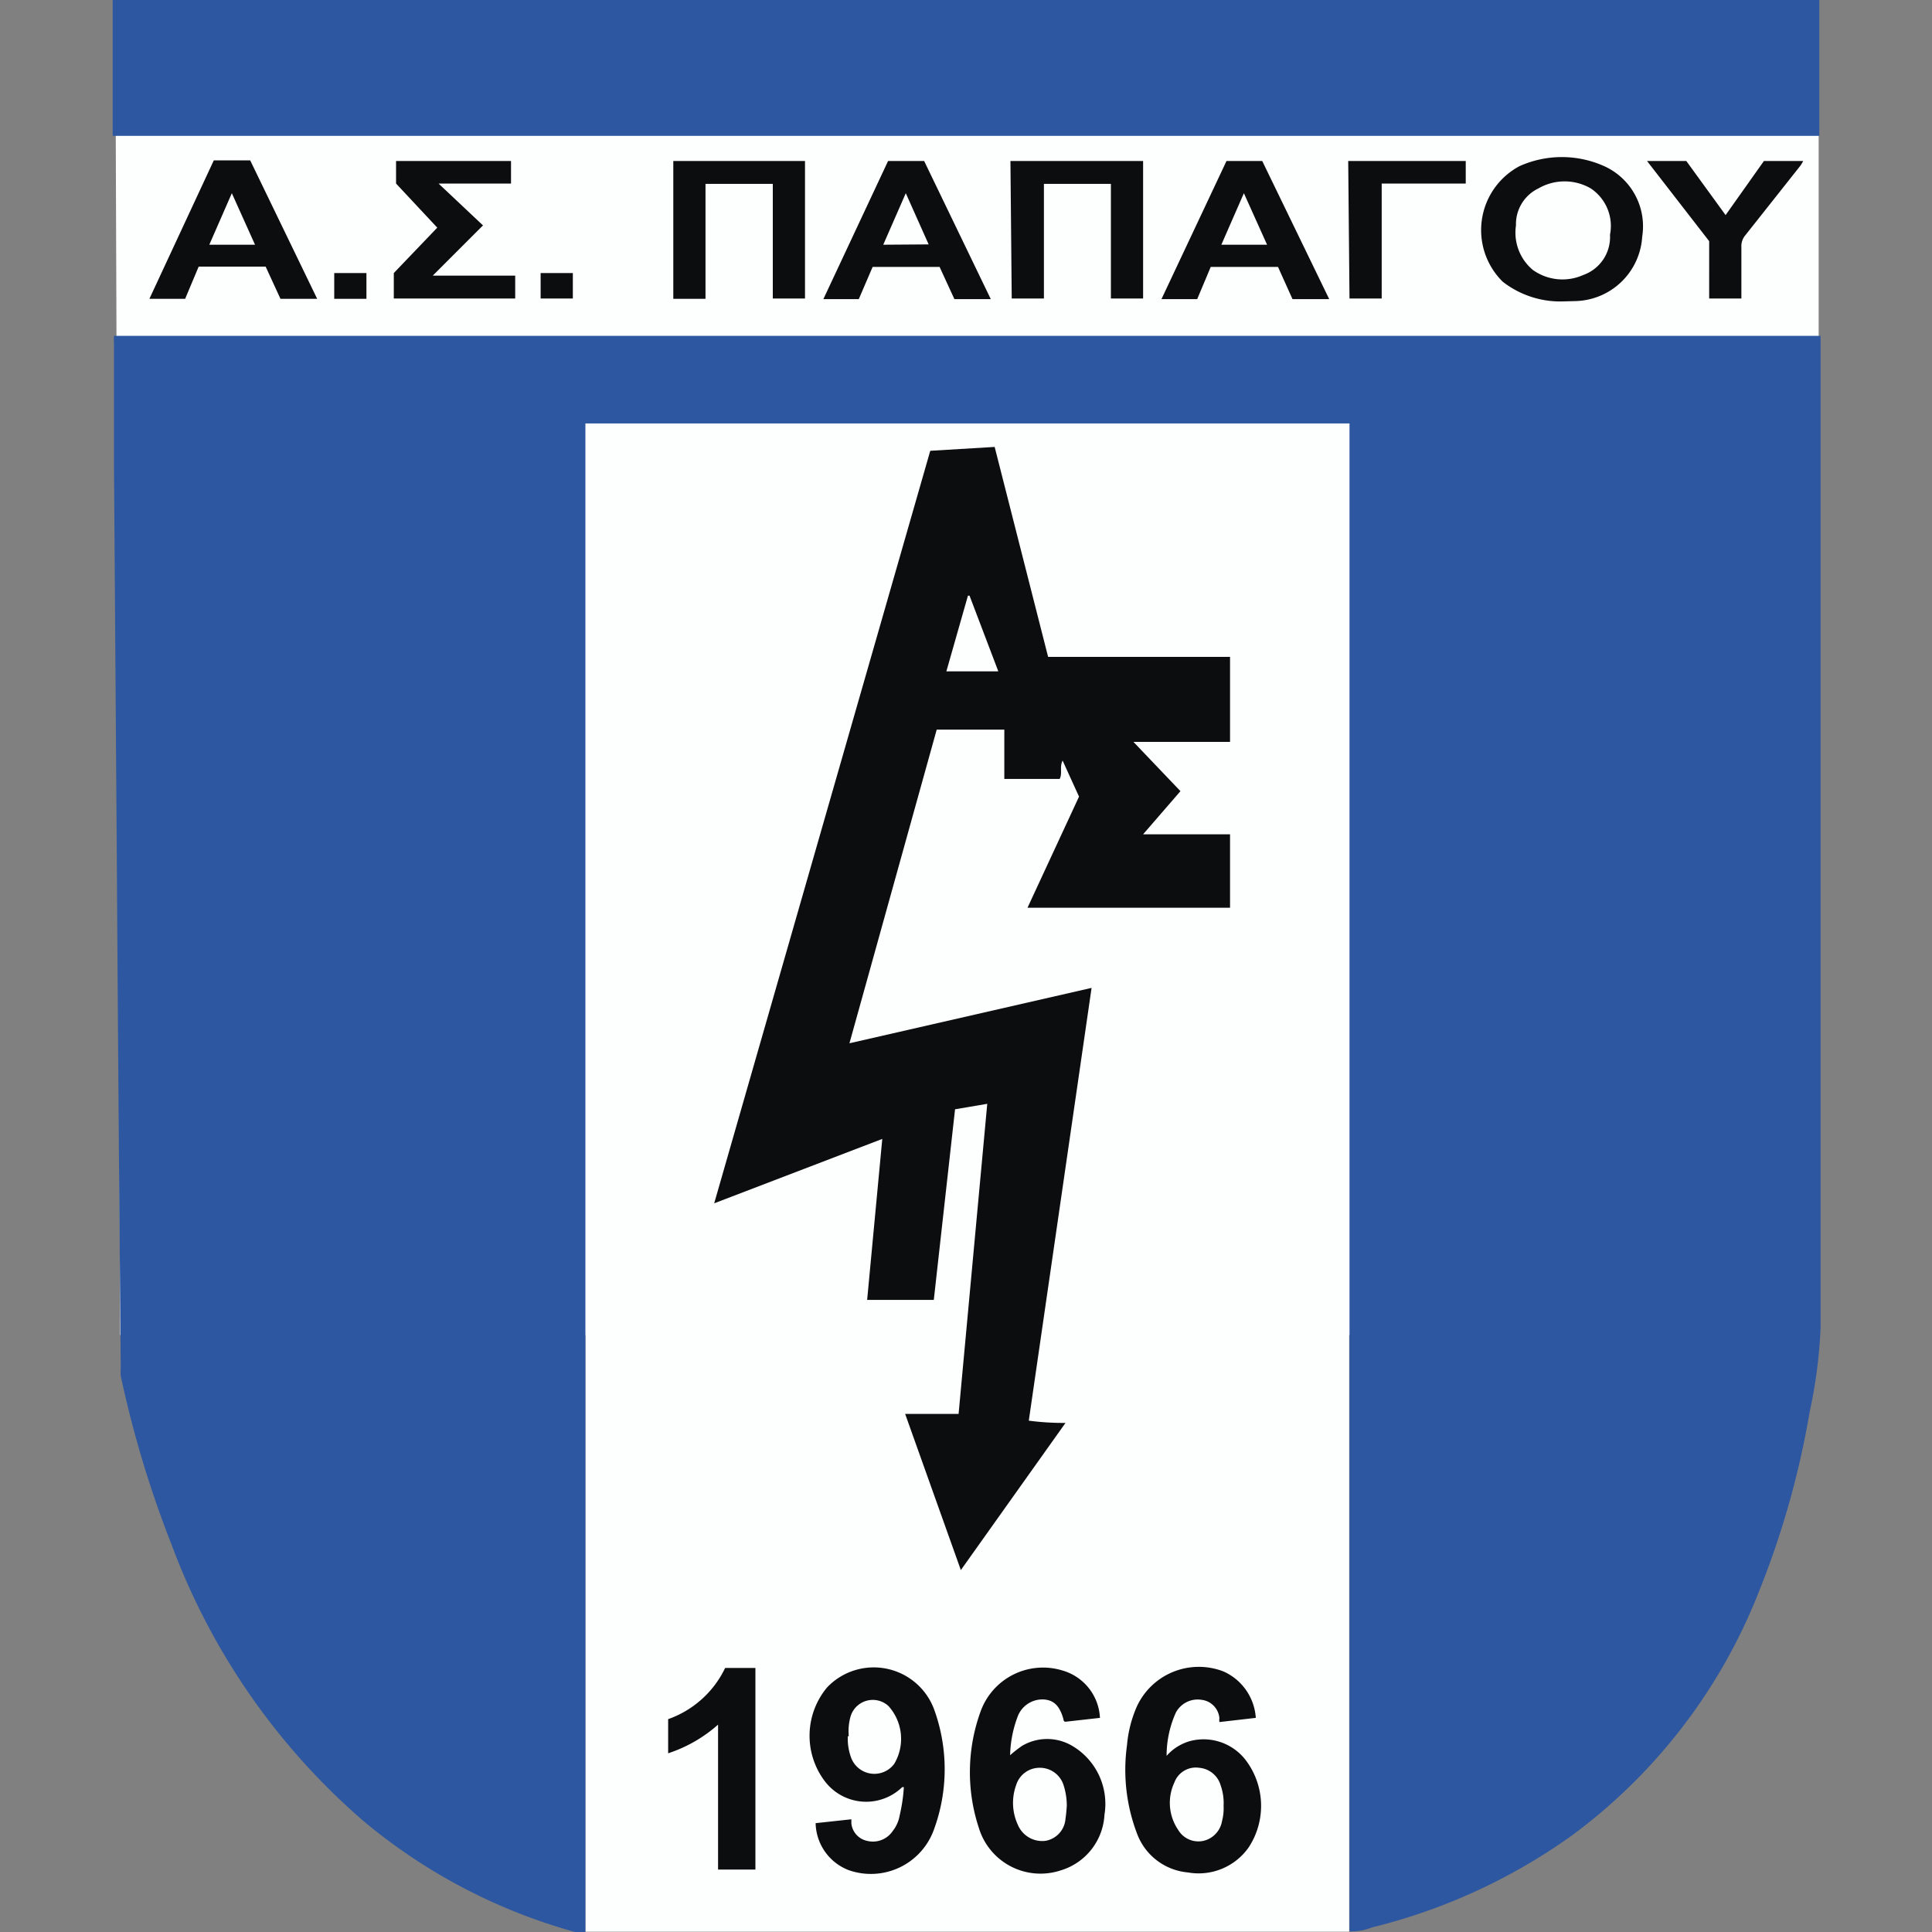
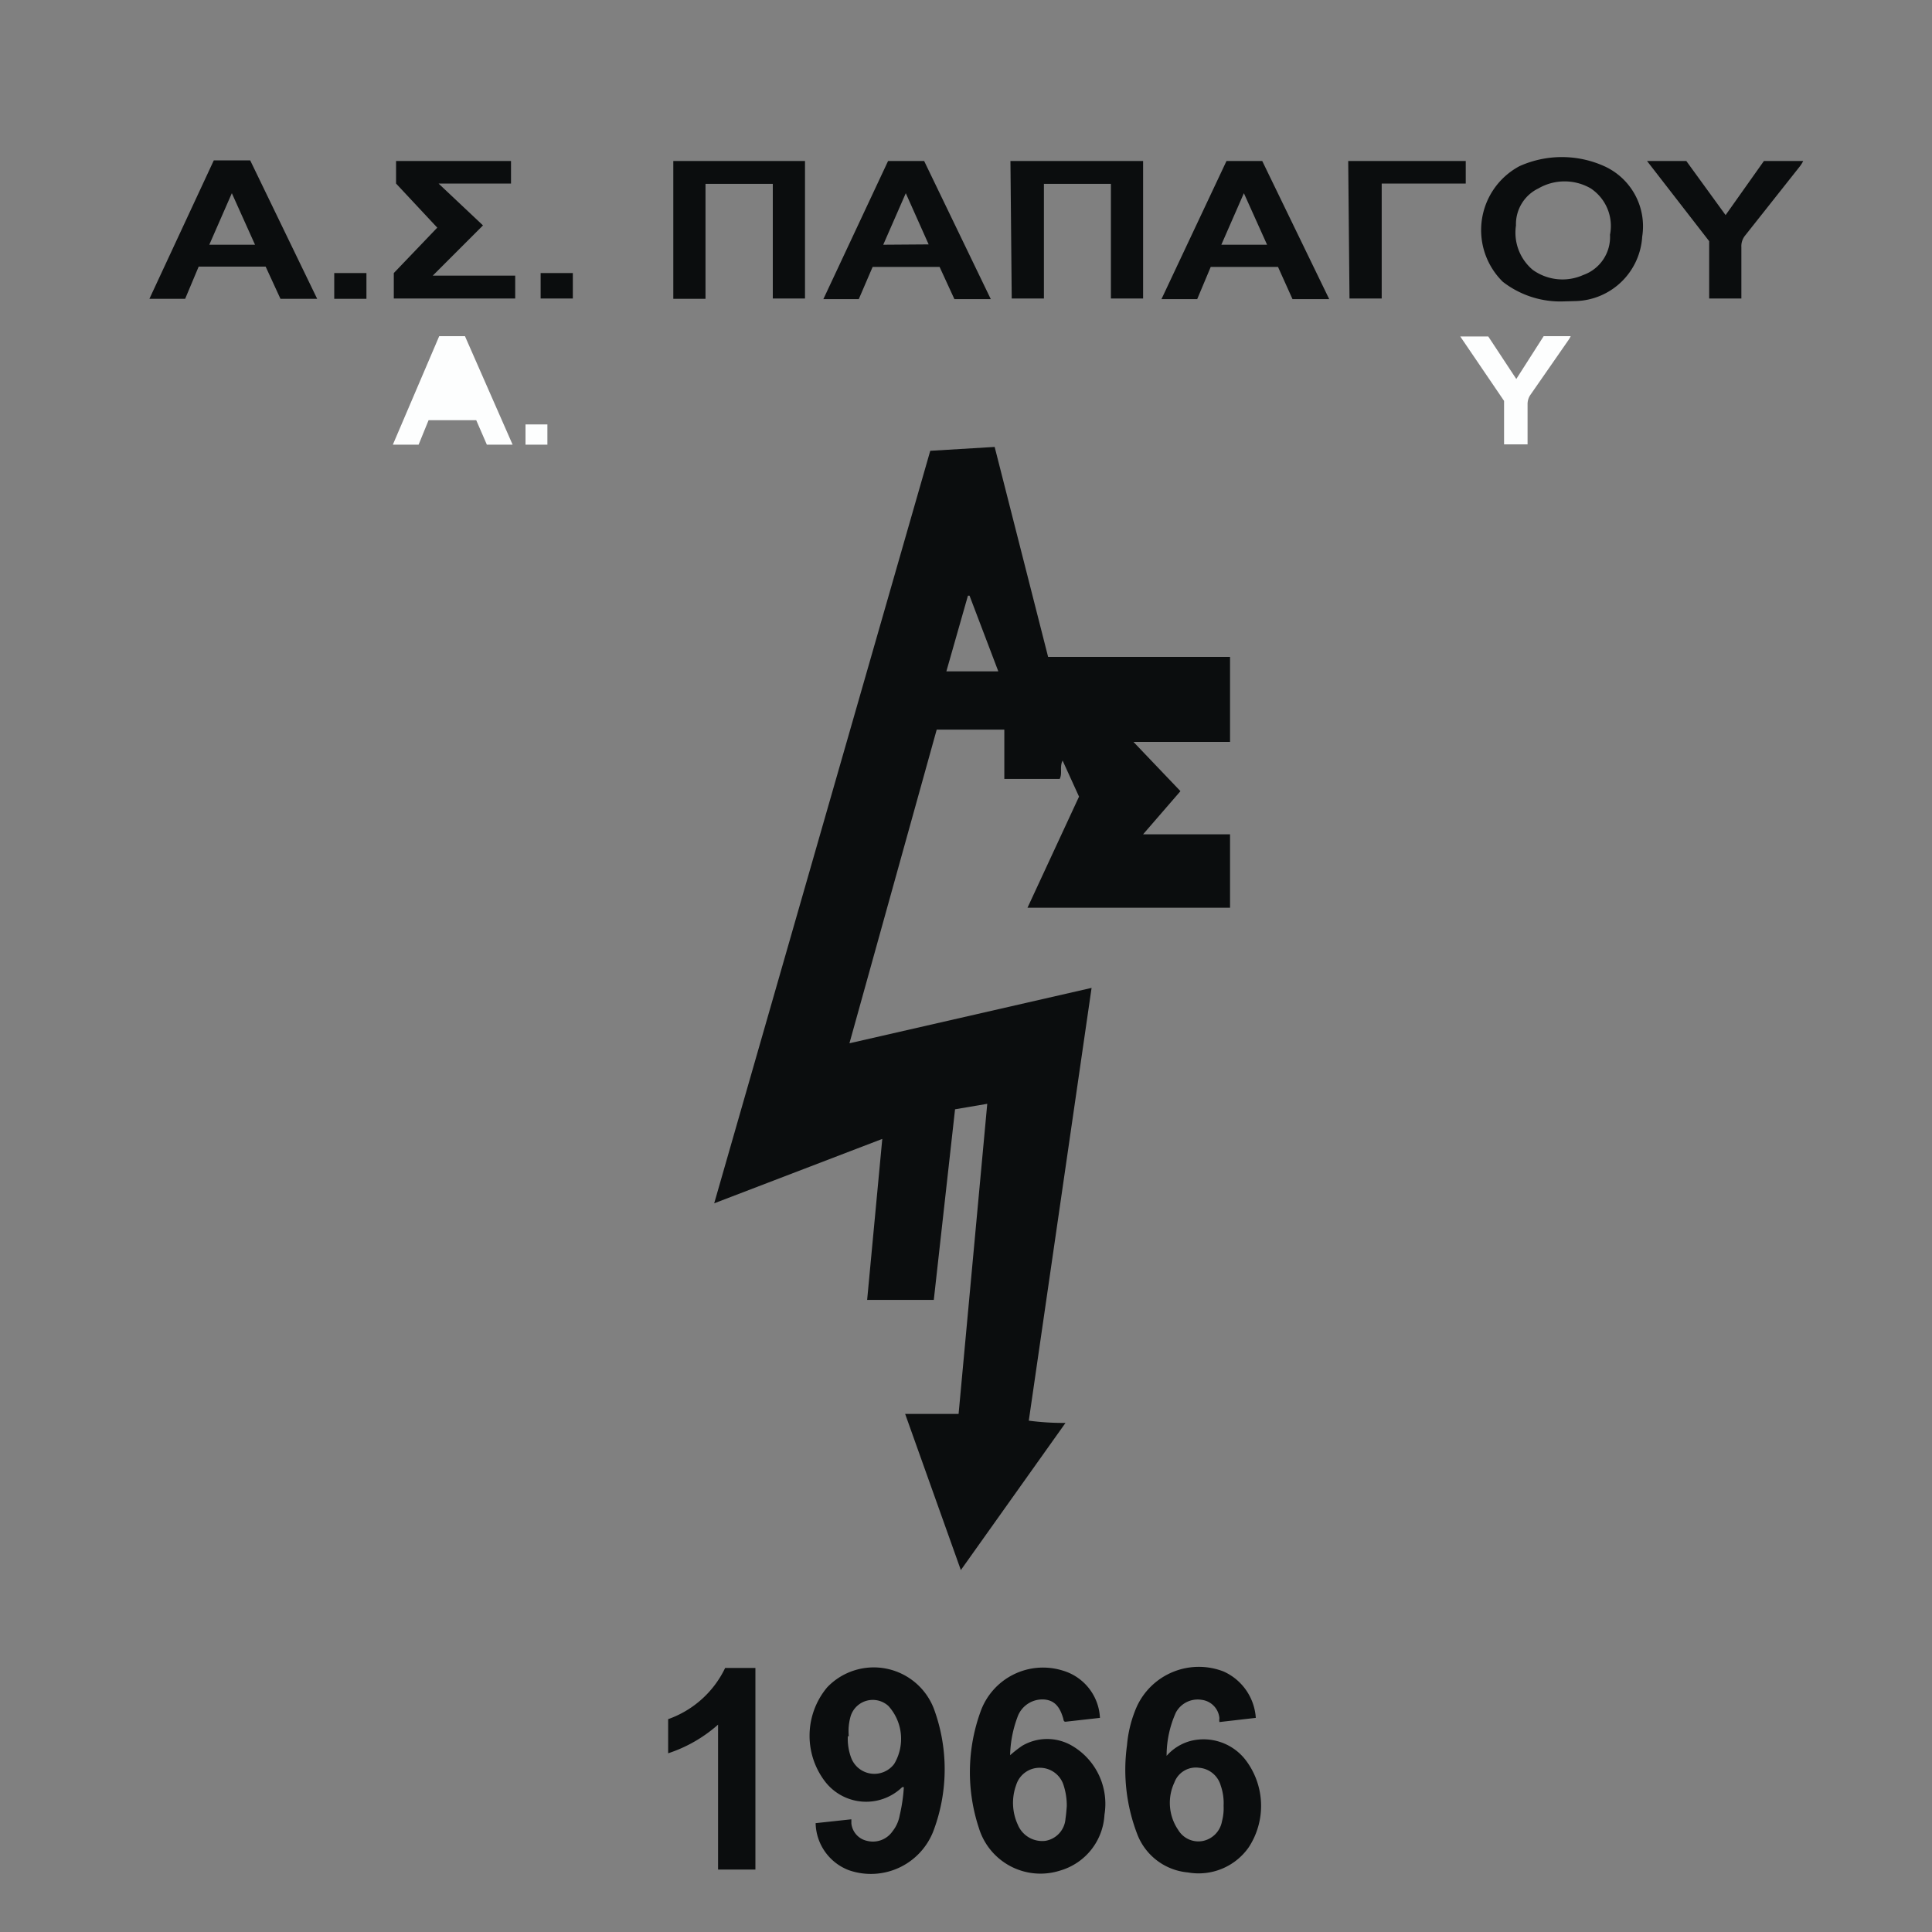
<svg xmlns="http://www.w3.org/2000/svg" width="60" height="60">
  <rect width="100%" height="100%" fill="#808080" stroke="none" />
  <g fill="#fdfefe">
-     <path d="M18.18 40.83H41.9v19.16H18.18z" />
-     <path d="M56.48 41.46H3.73L3.58.11h52.9v41.35z" />
    <path d="M15.92 13.81l-1.48-3.37h-.8l-1.44 3.37h.8l.31-.76h1.48l.33.76zm31.17-2.04l-.87-1.32h-.87l1.36 2v1.35h.73v-1.25a.5.5 0 0 1 .09-.29l1.16-1.67a1 1 0 0 0 .09-.15h-.84zM17 13.81v-.63h-.68v.63z" />
  </g>
-   <path d="M18.18 60a.39.39 0 0 1-.32 0 17.47 17.47 0 0 1-6.6-3.47A21 21 0 0 1 5.34 48a33.32 33.32 0 0 1-1.59-5.27 2.17 2.17 0 0 1 0-.26Q3.68 34.78 3.63 27l-.09-12.52v-3.8a2 2 0 0 1 0-.25h53v.18 30.63a15.29 15.29 0 0 1-.34 2.61 27 27 0 0 1-1.58 5.59 17.22 17.22 0 0 1-5.8 7.56 18.07 18.07 0 0 1-6.22 2.86 1.7 1.7 0 0 1-.69.12V13.15H18.18zM3.5 4.22V0h53v4.22z" fill="#2d57a0" />
  <path d="M30.66 34.28l-1 .17-.66 5.92h-2.07l.47-5-5.22 2L28.89 14l2-.12 1.66 6.52h5.65v2.64h-3l1.46 1.53-1.16 1.34h2.7v2.28h-6.29l1.6-3.45-.51-1.12c-.1.2 0 .39-.09.57h-1.72v-1.53h-2.1l-2.71 9.74 7.52-1.72-1.95 13.44a8.21 8.21 0 0 0 1.14.07l-3.25 4.57-1.73-4.85h1.66zM31 20.84l-.89-2.34h-.05l-.67 2.35H31zm8 32.51l-1.13.13a.41.41 0 0 1 0-.12.63.63 0 0 0-.55-.57.77.77 0 0 0-.8.39 3.26 3.26 0 0 0-.29 1.35 1.51 1.51 0 0 1 .77-.47 1.65 1.65 0 0 1 1.7.62 2.35 2.35 0 0 1 .08 2.69 1.9 1.9 0 0 1-1.89.78 1.86 1.86 0 0 1-1.58-1.21A5.56 5.56 0 0 1 35 54.2a3.79 3.79 0 0 1 .3-1.19 2.12 2.12 0 0 1 2.7-1.1 1.7 1.7 0 0 1 1 1.44zm-1 2.73a1.66 1.66 0 0 0-.09-.63.76.76 0 0 0-.67-.55.71.71 0 0 0-.77.46 1.49 1.49 0 0 0 .12 1.47.73.73 0 0 0 .78.34.76.76 0 0 0 .58-.61 1.57 1.57 0 0 0 .05-.48zm-6.63-1.57a3.84 3.84 0 0 1 .37-.29 1.53 1.53 0 0 1 1.56 0 2.09 2.09 0 0 1 1 2.14 1.91 1.91 0 0 1-1.37 1.73 2 2 0 0 1-2.53-1.32 5.52 5.52 0 0 1 .05-3.61A2.06 2.06 0 0 1 33 51.88a1.61 1.61 0 0 1 1.16 1.47l-1.07.12c-.06 0-.06-.06-.07-.1-.11-.38-.28-.56-.58-.59a.82.82 0 0 0-.82.49 3.6 3.6 0 0 0-.25 1.24zm1.76 1.58a2.05 2.05 0 0 0-.1-.65.77.77 0 0 0-.74-.54.76.76 0 0 0-.73.53 1.62 1.62 0 0 0 .05 1.24.82.82 0 0 0 .85.5.75.75 0 0 0 .63-.69c.02-.13.03-.26.04-.39zm-7.8.53l1.11-.12v.13a.62.62 0 0 0 .49.54.74.74 0 0 0 .79-.3 1.09 1.09 0 0 0 .22-.49 5.19 5.19 0 0 0 .13-.88h-.05a1.61 1.61 0 0 1-2.41-.19 2.34 2.34 0 0 1 .08-2.91 2 2 0 0 1 3.31.66 5.43 5.43 0 0 1 0 3.77 2.08 2.08 0 0 1-2.64 1.25 1.6 1.6 0 0 1-1.03-1.46zm1-2.7a1.69 1.69 0 0 0 .1.66.77.77 0 0 0 1.34.2 1.52 1.52 0 0 0-.18-1.8.72.72 0 0 0-1.17.31 1.66 1.66 0 0 0-.06.63zM48.57 9.36a2.91 2.91 0 0 1-1.9-.61 2.25 2.25 0 0 1 .52-3.59 3.21 3.21 0 0 1 2.63 0A2.05 2.05 0 0 1 51 7.35a2.13 2.13 0 0 1-2.06 2zM47.08 7a1.51 1.51 0 0 0 .52 1.38 1.58 1.58 0 0 0 1.57.16A1.25 1.25 0 0 0 50 7.29a1.4 1.4 0 0 0-.6-1.44 1.62 1.62 0 0 0-1.62 0 1.23 1.23 0 0 0-.7 1.15zM21.91 9.28h-1V5H25v4.27h-1V5.71h-2.09zM31.38 5h4.12v4.27h-1V5.71h-2.08v3.56h-1zM9.85 9.28H8.71l-.46-1H6.17l-.42 1H4.64l2-4.3h1.13zM7.2 6l-.7 1.6h1.42zm30.89-1h1.11l2.08 4.29h-1.14l-.45-1H37.6l-.42 1h-1.11zm-.16 2.6h1.42L38.63 6zM27.58 5h1.12l2.07 4.29h-1.13l-.46-1H27.1l-.43 1h-1.1zm1.26 2.59L28.13 6l-.7 1.6zm-5.38 50.47H22.3v-4.5a4.4 4.4 0 0 1-1.55.89v-1.06a3.11 3.11 0 0 0 1.77-1.59h.94zM12.23 9.27v-.79l1.35-1.41L12.3 5.7V5h3.57v.7h-2.25L15 7l-1.56 1.56H16v.71zm41.36-2.59L54.78 5H56a1 1 0 0 1-.13.2L54.2 7.31a.52.52 0 0 0-.12.36v1.6h-1V7.49L51.15 5h1.22zM41.87 5h3.65v.7h-2.61v3.57h-1zM16.79 9.27v-.79h1v.79zm-5.41.01h-1v-.8h1z" fill="#0b0d0e" />
</svg>